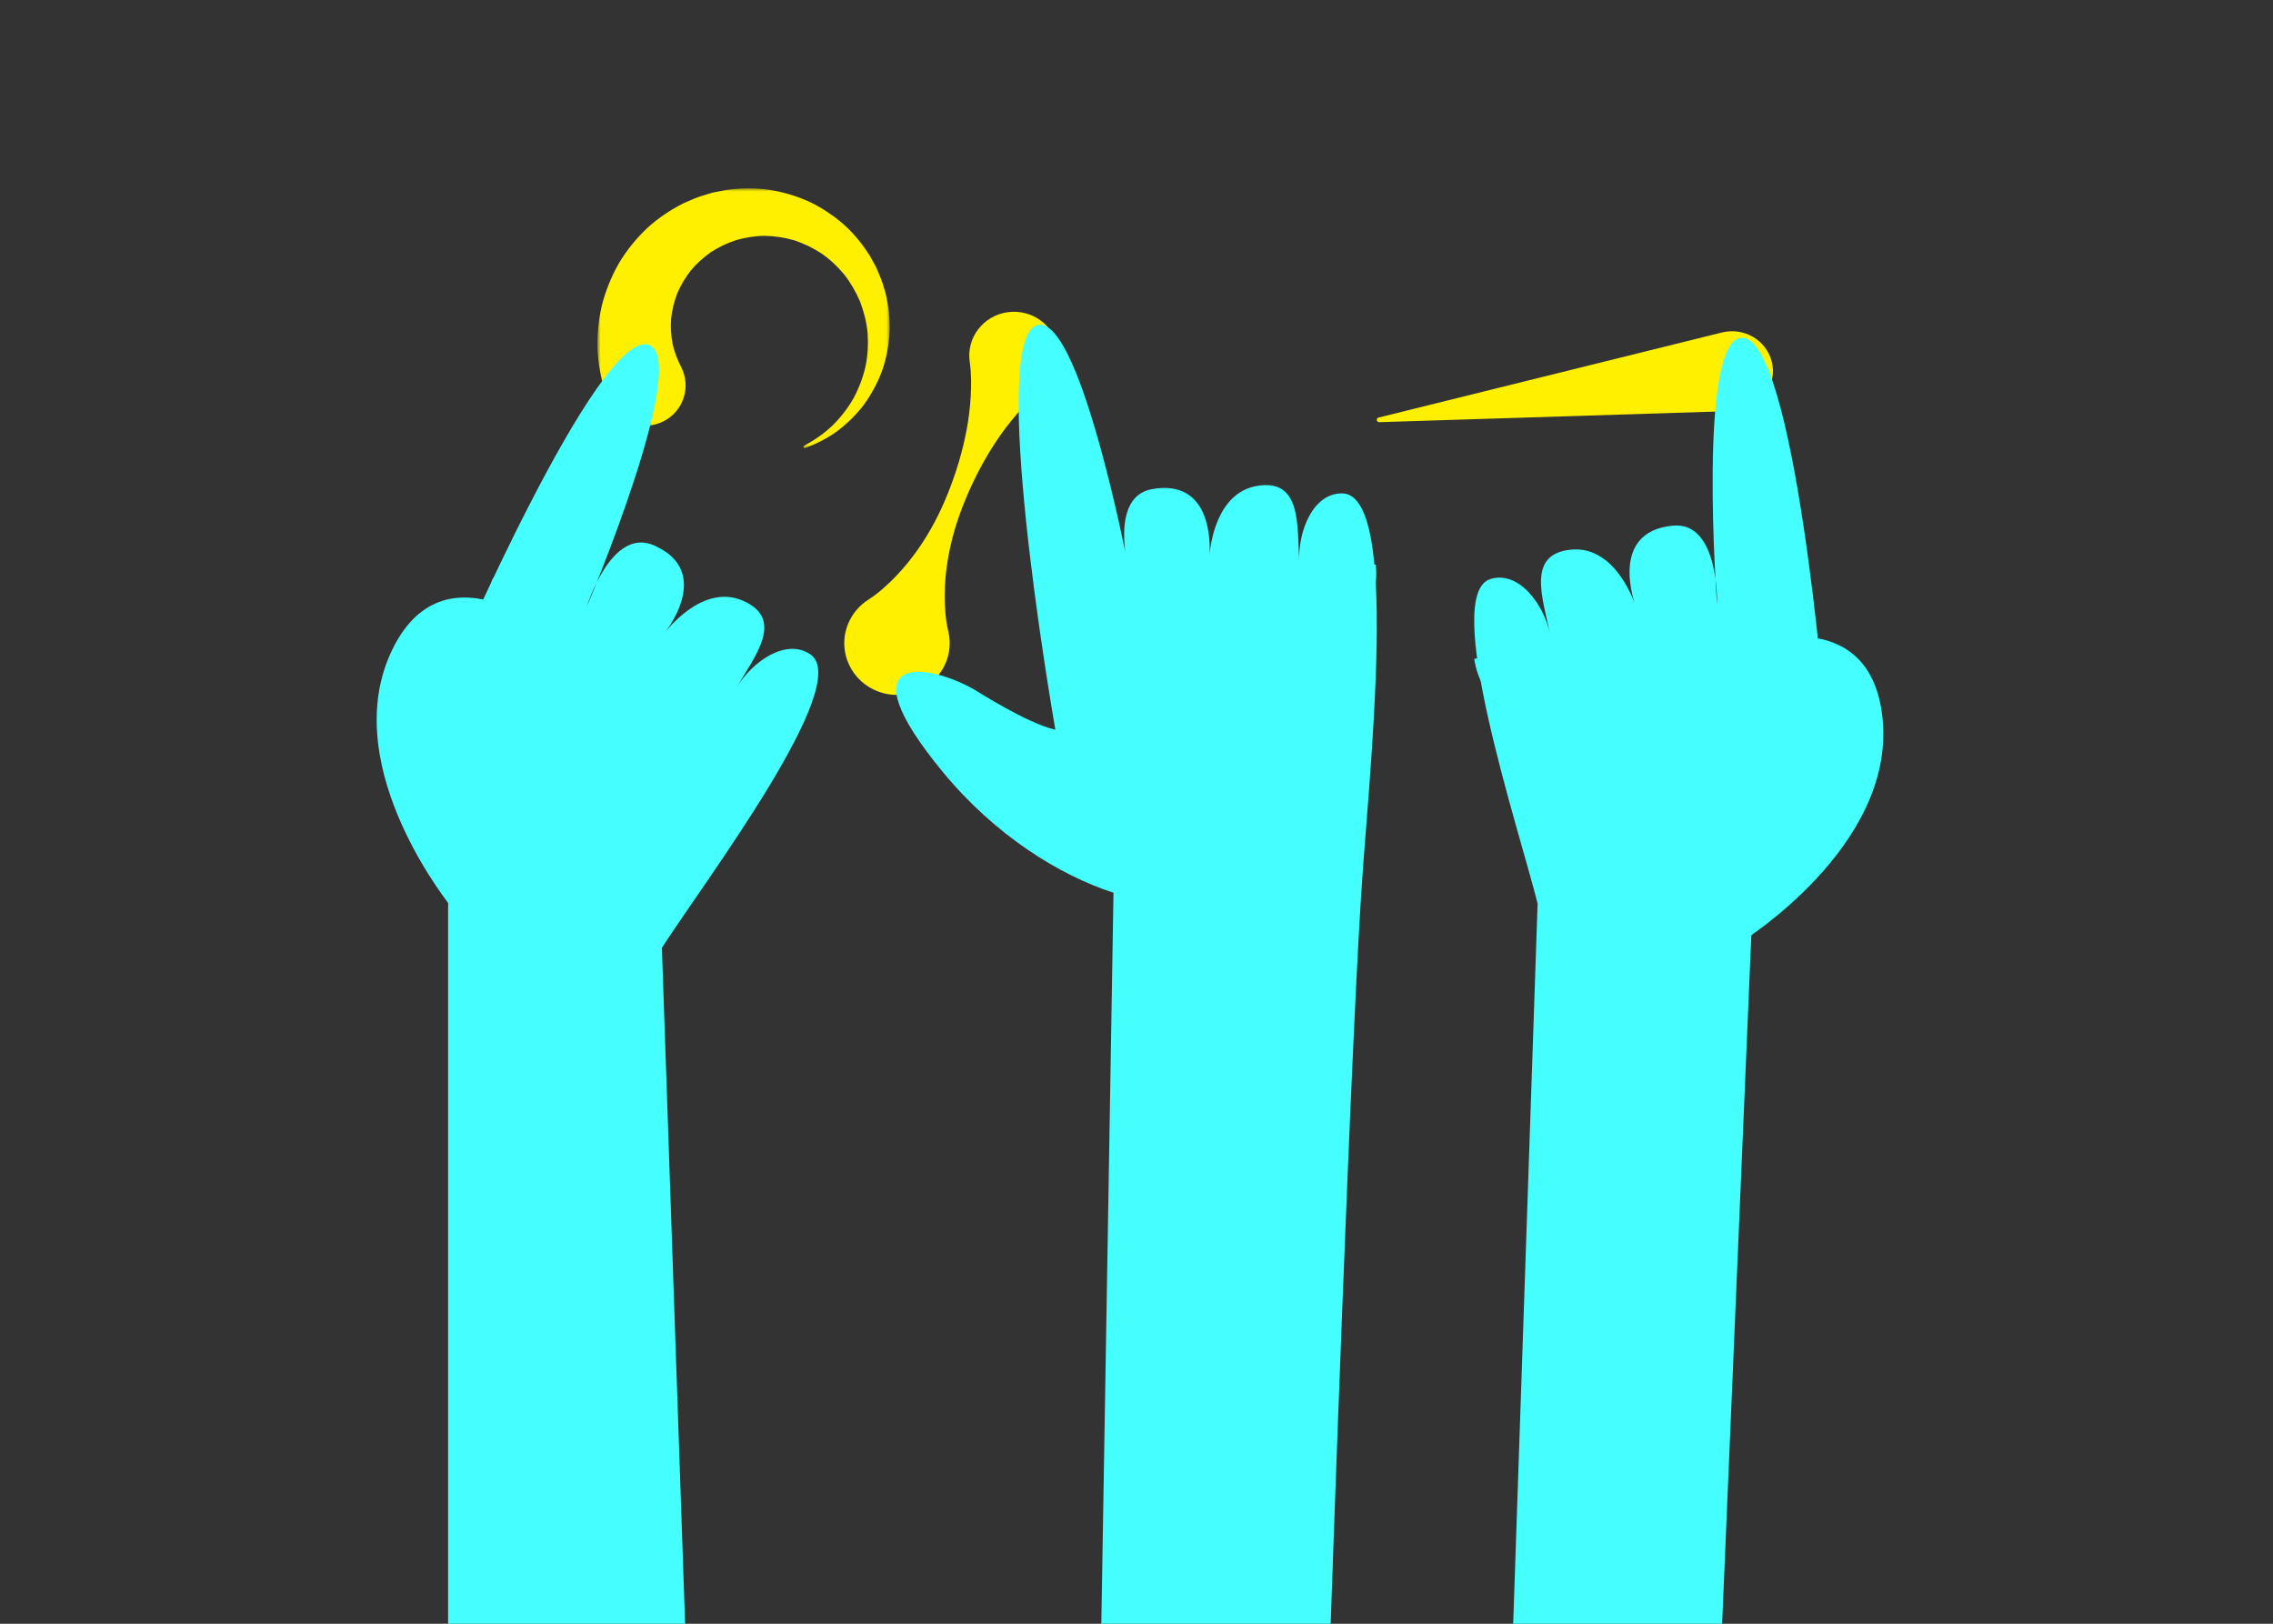
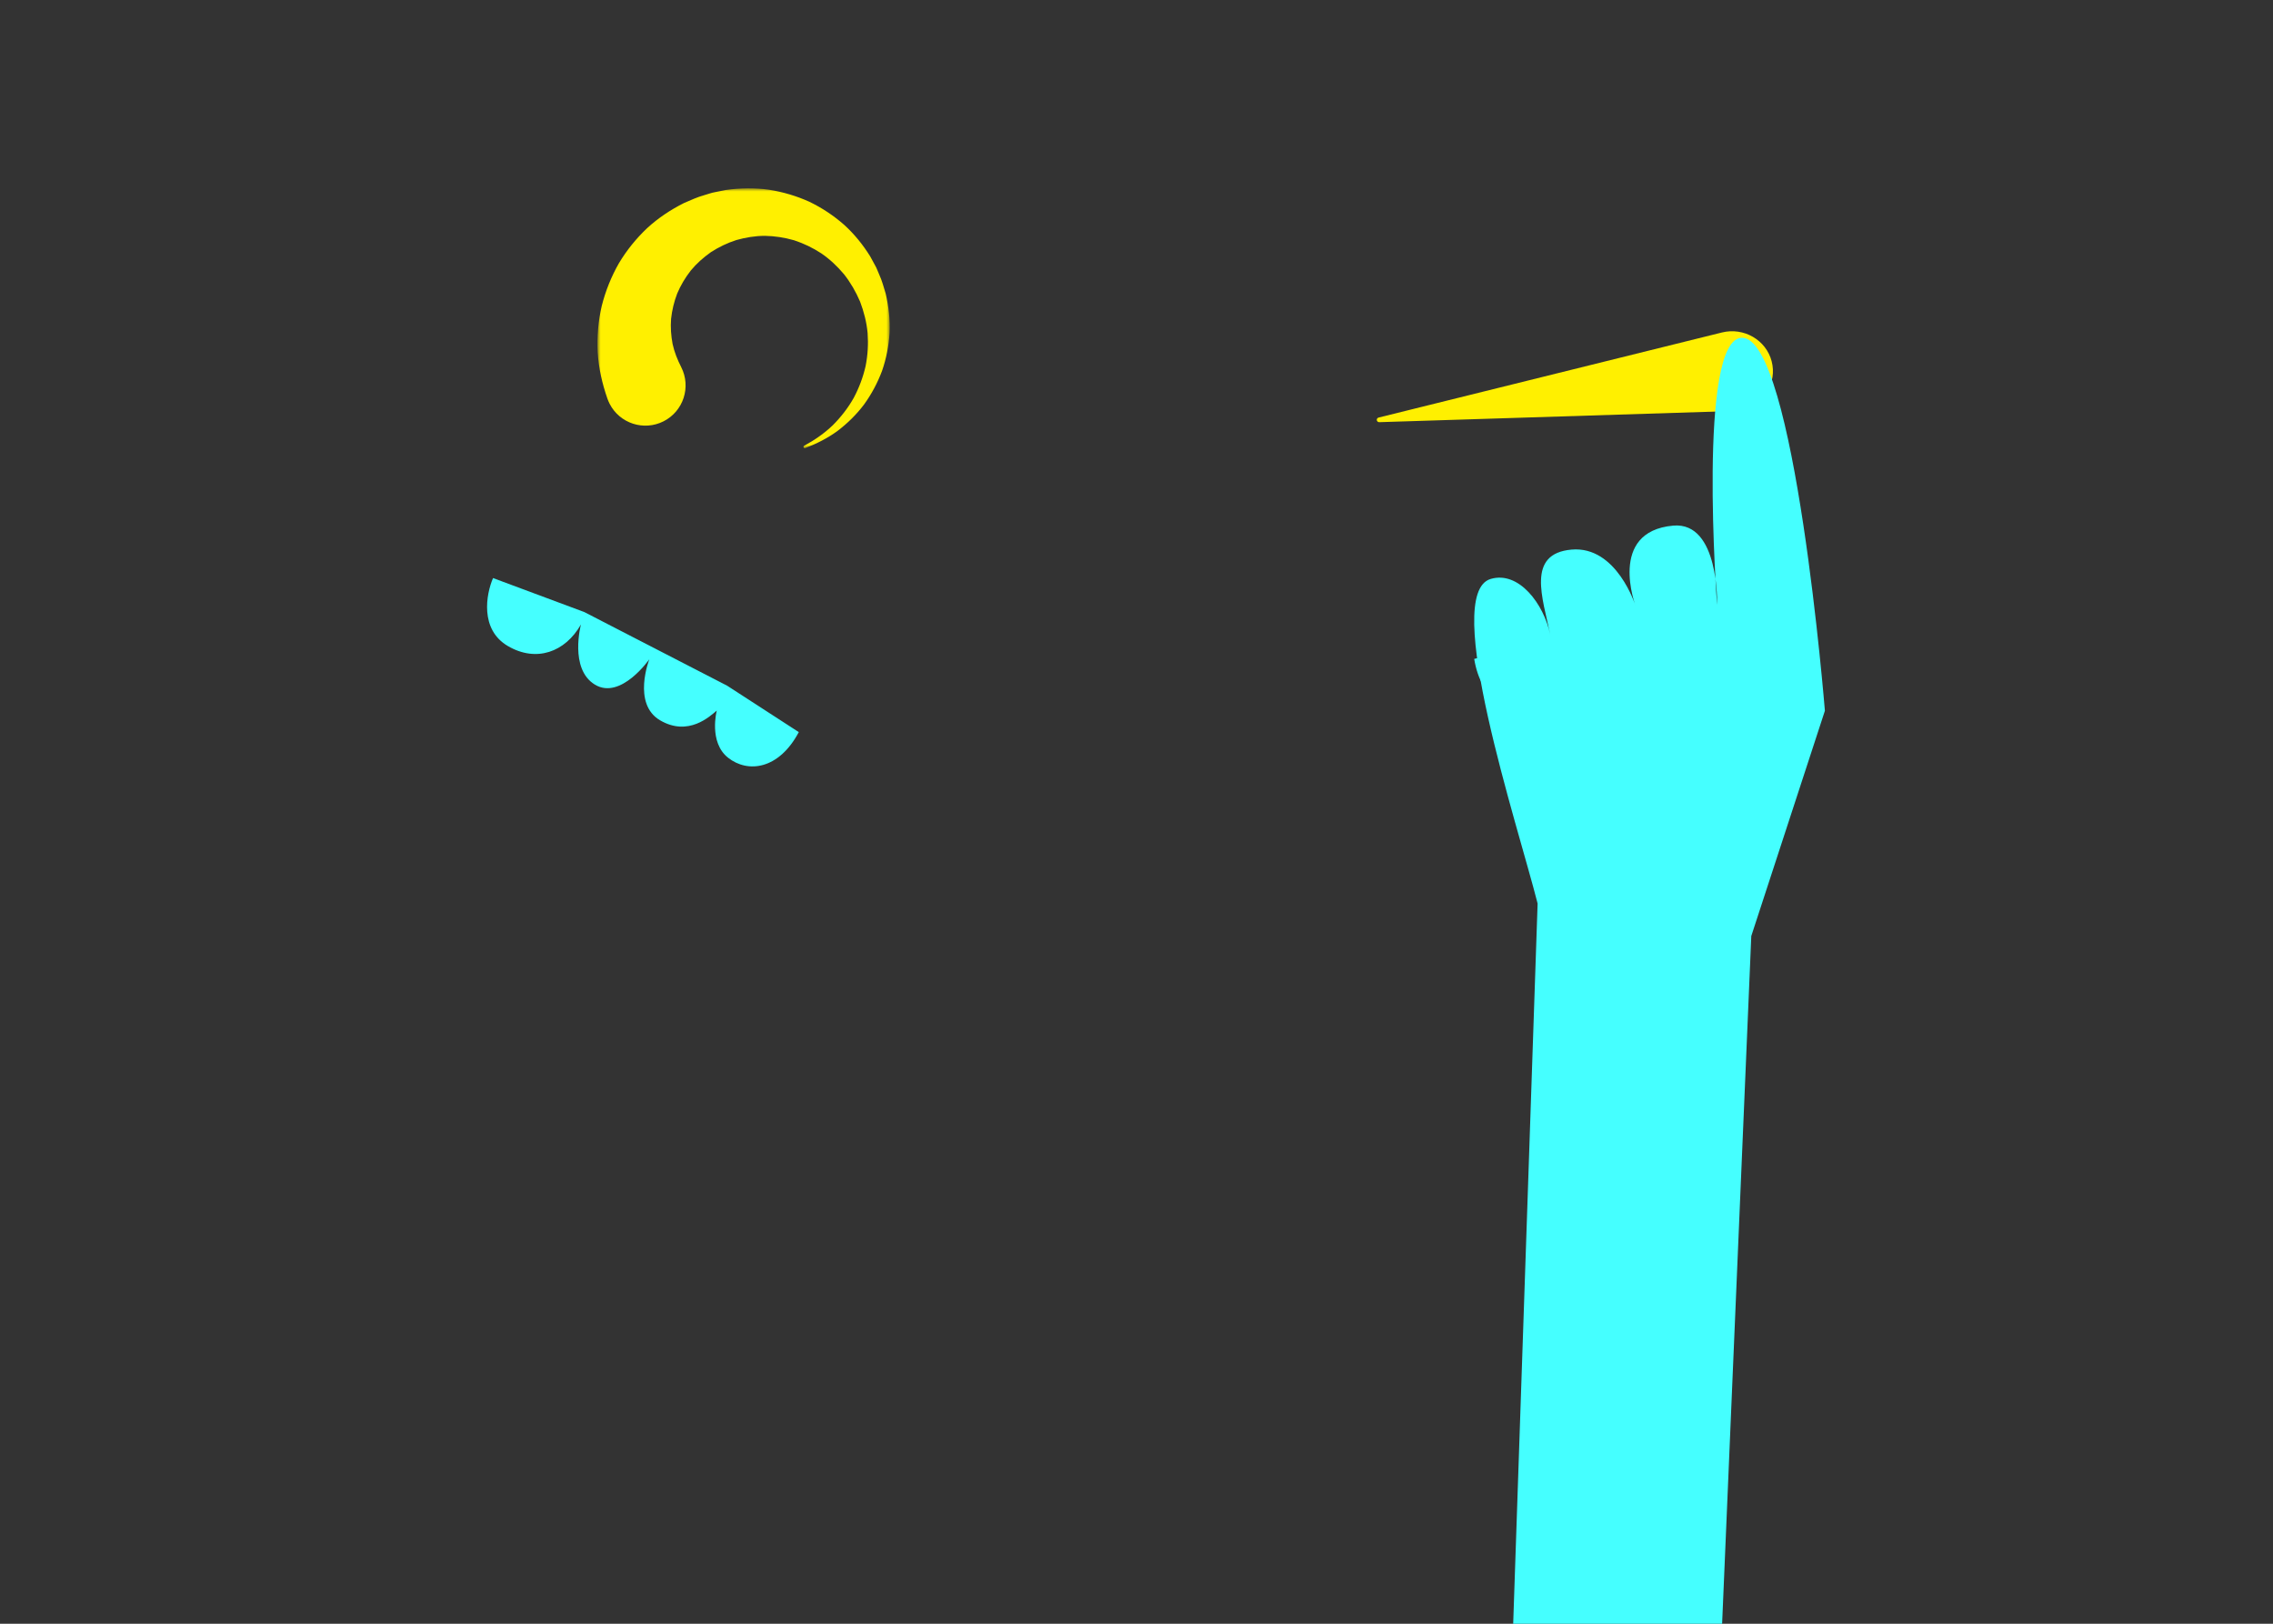
<svg xmlns="http://www.w3.org/2000/svg" xmlns:xlink="http://www.w3.org/1999/xlink" width="350px" height="250px" viewBox="0 0 350 250" version="1.1">
  <rect x="0" y="0" width="350" height="250" fill="#333333" stroke="none" />
  <title>numbers-years-experience</title>
  <desc>Created with Sketch.</desc>
  <defs>
    <polygon id="path-1" points="46 0 1 0 1 40 46 40 46 0" />
  </defs>
  <g id="Assets" stroke="none" stroke-width="1" fill="none" fill-rule="evenodd">
    <g id="numbers-years-experience">
      <g id="Page-1" transform="translate(58, 28)">
        <g id="Group-3" transform="translate(33, 1)">
          <mask id="mask-2" fill="white">
            <use xlink:href="#path-1" />
          </mask>
          <g id="Clip-2" />
          <path d="M32.836,39.625 C34.447,38.749 35.946,37.711 37.241,36.465 C38.51,35.194 39.604,33.782 40.466,32.246 C41.294,30.692 41.903,29.049 42.285,27.37 C42.625,25.677 42.717,23.964 42.597,22.285 C42.443,20.604 42.02,18.98 41.437,17.44 C40.788,15.919 39.965,14.496 38.967,13.231 C37.931,11.996 36.767,10.899 35.466,10.009 C34.146,9.147 32.734,8.471 31.27,7.993 C29.787,7.564 28.274,7.34 26.775,7.311 C25.271,7.317 23.8,7.562 22.396,7.957 C20.999,8.4 19.684,9.043 18.479,9.815 C17.311,10.643 16.251,11.576 15.369,12.652 C14.513,13.75 13.806,14.936 13.278,16.187 C12.79,17.459 12.477,18.771 12.335,20.083 C12.231,21.403 12.33,22.706 12.567,23.96 C12.84,25.213 13.318,26.39 13.885,27.506 L13.895,27.527 C15.446,30.577 14.234,34.308 11.187,35.861 C8.139,37.413 4.411,36.199 2.86,33.15 C2.739,32.911 2.624,32.636 2.536,32.39 C1.725,30.079 1.186,27.681 1.032,25.256 C0.915,22.833 1.115,20.418 1.659,18.095 C2.241,15.782 3.132,13.576 4.294,11.541 C5.498,9.524 6.978,7.703 8.657,6.117 C10.364,4.55 12.297,3.275 14.325,2.258 C15.371,1.814 16.391,1.332 17.481,1.036 L18.286,0.789 C18.421,0.751 18.553,0.705 18.69,0.672 L19.103,0.585 L20.75,0.255 C22.967,-0.059 25.203,-0.094 27.384,0.21 C29.56,0.547 31.662,1.175 33.631,2.066 C35.579,3.007 37.376,4.202 38.974,5.606 C40.553,7.036 41.887,8.694 42.991,10.468 L43.739,11.843 L43.923,12.186 C43.98,12.303 44.026,12.425 44.078,12.544 L44.379,13.261 C44.816,14.199 45.07,15.206 45.373,16.183 C45.841,18.184 46.072,20.222 45.98,22.241 C45.855,24.257 45.468,26.232 44.818,28.103 C44.124,29.961 43.189,31.7 42.051,33.274 C40.88,34.829 39.492,36.185 37.976,37.339 C36.434,38.467 34.736,39.324 32.991,39.987 C32.89,40.026 32.776,39.974 32.737,39.873 C32.702,39.779 32.742,39.675 32.828,39.629 L32.836,39.625 Z" id="Fill-1" fill="#FFF000" mask="url(#mask-2)" />
        </g>
-         <path d="M11.335,75.547 C11.335,75.547 34.141,22.528 41.882,25.09 C48.505,27.281 32.365,65.385 32.365,65.385 C32.365,65.385 36.112,53.075 42.704,55.967 C52.088,60.086 44.236,69.592 44.236,69.592 C44.236,69.592 49.974,61.666 56.426,64.498 C62.887,67.333 58.244,73.016 55.352,77.97 C57.804,73.818 63.1,70.175 66.819,72.78 C73.389,77.381 50.713,107.428 43.919,117.928 L47.565,224 L11,224 L11,112.123 L11.335,75.547 Z" id="Fill-4" fill="#45FFFF" />
-         <path d="M11.767,112 C11.767,112 -5.941,90.623 2.089,72.699 C10.119,54.776 28.149,69.602 29.777,72.714 C31.405,75.826 23.9,79.905 14.09,77.045 C14.09,77.045 33.626,90.017 11.767,112" id="Fill-6" fill="#45FFFF" />
        <path d="M17.92,61 C16.854,63.472 15.849,68.921 20.207,71.47 C24.564,74.02 29.032,72.421 31.457,68.139 C31.457,68.139 29.618,74.989 33.603,77.408 C37.588,79.826 41.989,73.491 41.989,73.491 C41.989,73.491 39.289,80.357 43.647,82.906 C48.003,85.456 51.344,82.267 52.371,81.4 C52.371,81.4 51.084,86.268 54.112,88.665 C57.14,91.06 61.923,90.511 65,84.72 L53.954,77.566 L31.973,66.234 L17.92,61 Z" id="Fill-8" fill="#45FFFF" />
-         <path d="M102.39,32.049 C100.867,33.233 99.644,34.535 98.488,35.862 C97.347,37.197 96.308,38.57 95.373,39.985 C93.497,42.811 91.962,45.773 90.689,48.836 C89.407,51.896 88.437,55.078 87.903,58.432 C87.637,60.109 87.476,61.827 87.468,63.605 C87.462,64.494 87.492,65.396 87.572,66.318 C87.651,67.24 87.773,68.179 88.014,69.163 C89.06,73.446 86.374,77.75 82.014,78.778 C77.653,79.805 73.271,77.167 72.225,72.884 C71.401,69.513 72.904,66.123 75.702,64.334 C76.568,63.783 77.315,63.186 78.019,62.57 C78.723,61.956 79.379,61.323 79.997,60.675 C81.239,59.38 82.327,58.026 83.311,56.631 C85.277,53.839 86.806,50.876 88.023,47.79 C89.249,44.708 90.213,41.524 90.836,38.206 C91.151,36.548 91.361,34.849 91.47,33.109 C91.564,31.365 91.591,29.594 91.317,27.706 C90.781,24.013 93.395,20.593 97.155,20.068 C100.914,19.542 104.396,22.109 104.931,25.801 C105.288,28.261 104.237,30.607 102.39,32.049" id="Fill-10" fill="#FFF000" />
-         <path d="M153.84,61.744 C153.934,60.887 153.949,59.956 153.847,58.931 L153.635,58.933 C153.023,52.356 151.566,48.041 148.715,47.97 C144.193,47.857 141.811,53.814 142.066,58.623 C141.733,52.903 142.449,45.61 135.526,46.819 C129.451,47.881 128.414,55.548 128.252,57.392 C128.366,55.309 128.411,45.734 119.439,47.301 C115.009,48.075 114.806,53.205 115.27,56.924 C113.155,46.782 107.139,20.579 101.727,22.06 C94.19,24.123 103.77,80.117 104.508,84.363 C99.925,83.255 92.605,78.487 91.865,78.076 C84.248,73.844 72.12,72.579 87.183,90.867 C95.19,100.59 105.149,106.768 113.458,109.45 L111.55,224 L111.835,224 L140.64,224 L146.829,224 C146.829,224 150.105,128.23 151.927,104.949 C153.01,91.111 154.493,73.663 153.84,61.744" id="Fill-12" fill="#45FFFF" />
        <path d="M154.278,36.29 L207.146,23.191 C210.519,22.355 213.947,24.342 214.804,27.629 C215.662,30.917 213.623,34.259 210.25,35.094 C209.811,35.203 209.337,35.264 208.902,35.28 L154.381,37 C154.177,37.006 154.006,36.85 154,36.651 C153.994,36.479 154.113,36.331 154.278,36.29" id="Fill-14" fill="#FFF000" />
        <path d="M223,81.432 C223,81.432 218.372,24.045 210.253,24 C203.309,23.962 206.398,65.124 206.398,65.124 C206.398,65.124 206.784,52.293 199.644,52.927 C189.481,53.831 193.86,65.319 193.86,65.319 C193.86,65.319 190.971,55.997 183.983,56.619 C176.985,57.24 179.554,64.091 180.705,69.697 C179.714,64.991 175.879,59.859 171.541,61.136 C163.878,63.392 175.699,99.023 178.764,111.113 L174.969,223 L207.132,223 L211.667,116.115 L223,81.432 Z" id="Fill-16" fill="#45FFFF" />
-         <path d="M210.164,117 C210.164,117 233.799,102.372 231.89,82.735 C229.983,63.096 208.131,71.389 205.593,73.824 C203.054,76.259 208.88,82.559 219.108,83 C219.108,83 196.418,89.042 210.164,117" id="Fill-18" fill="#45FFFF" />
        <path d="M220.969,66 C221.184,68.67 220.392,74.132 215.469,75.155 C210.546,76.179 206.844,73.253 205.924,68.442 C205.924,68.442 205.471,75.491 200.941,76.509 C196.411,77.529 194.284,70.153 194.284,70.153 C194.284,70.153 194.638,77.489 189.715,78.513 C184.792,79.537 182.66,75.468 181.969,74.325 C181.969,74.325 181.627,79.327 178.007,80.627 C174.387,81.928 170.053,79.893 169,73.451 L181.7,70.204 L206.045,66.481 L220.969,66 Z" id="Fill-20" fill="#45FFFF" />
      </g>
    </g>
  </g>
</svg>